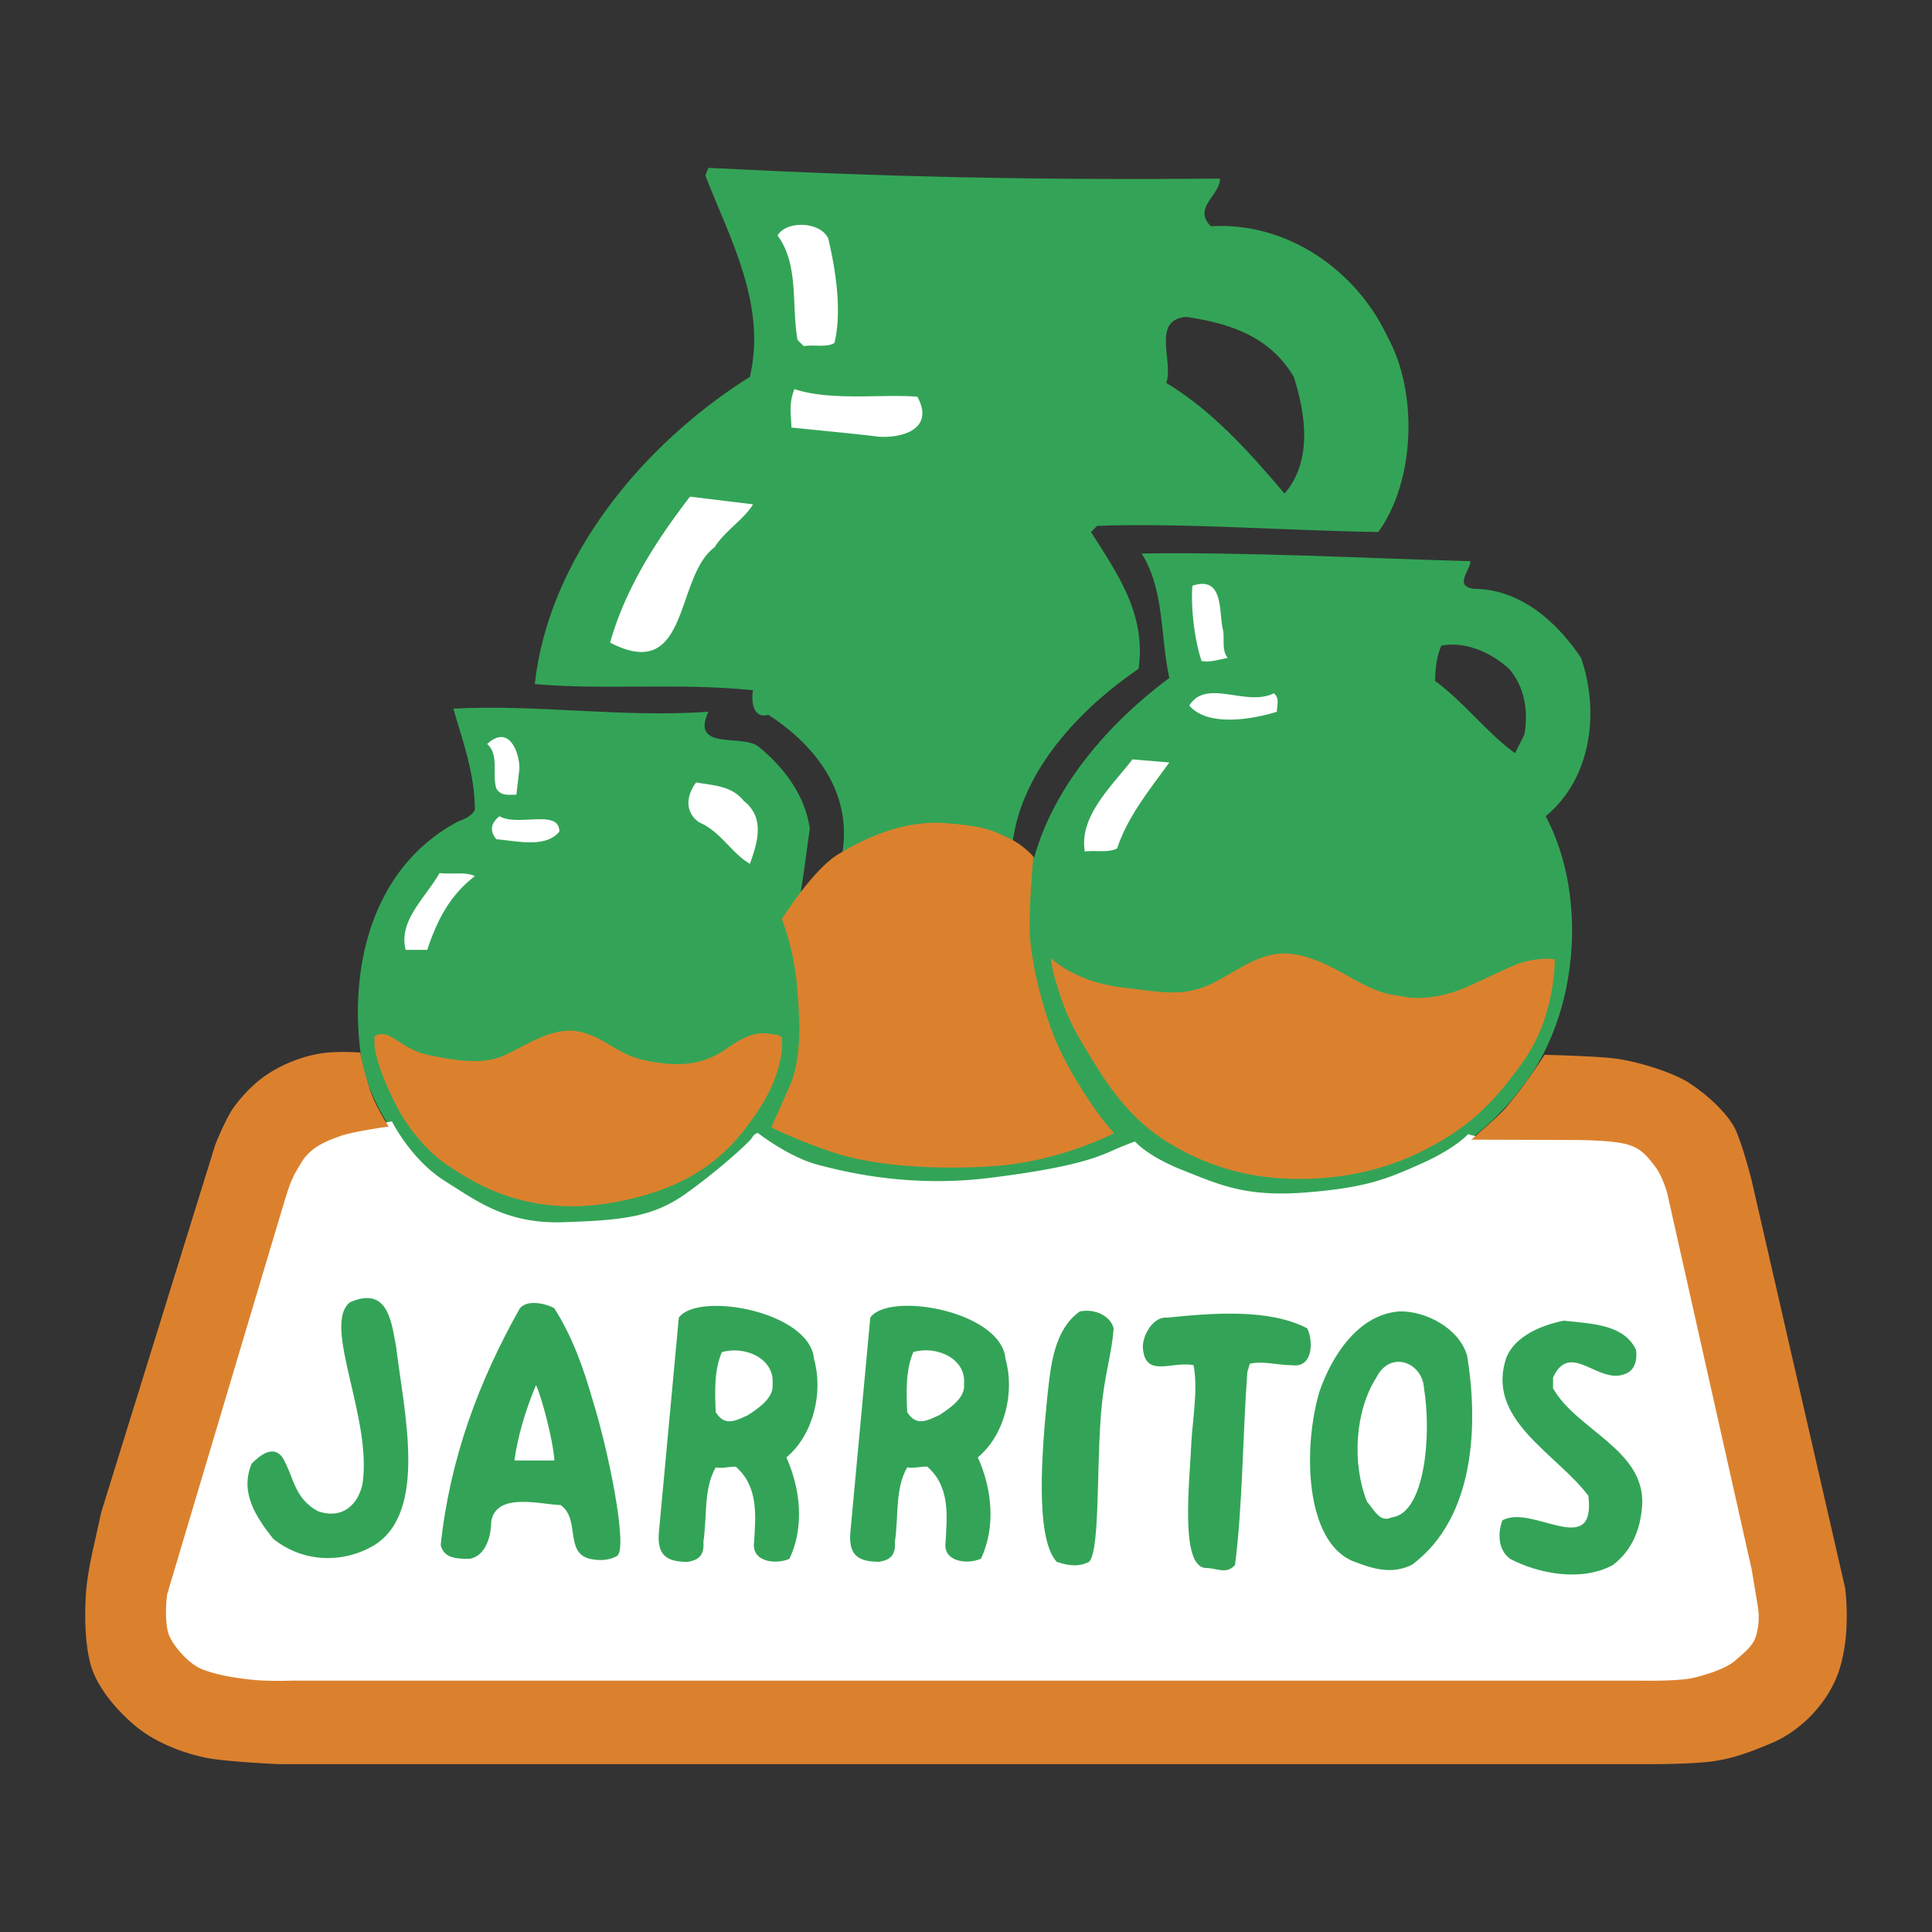
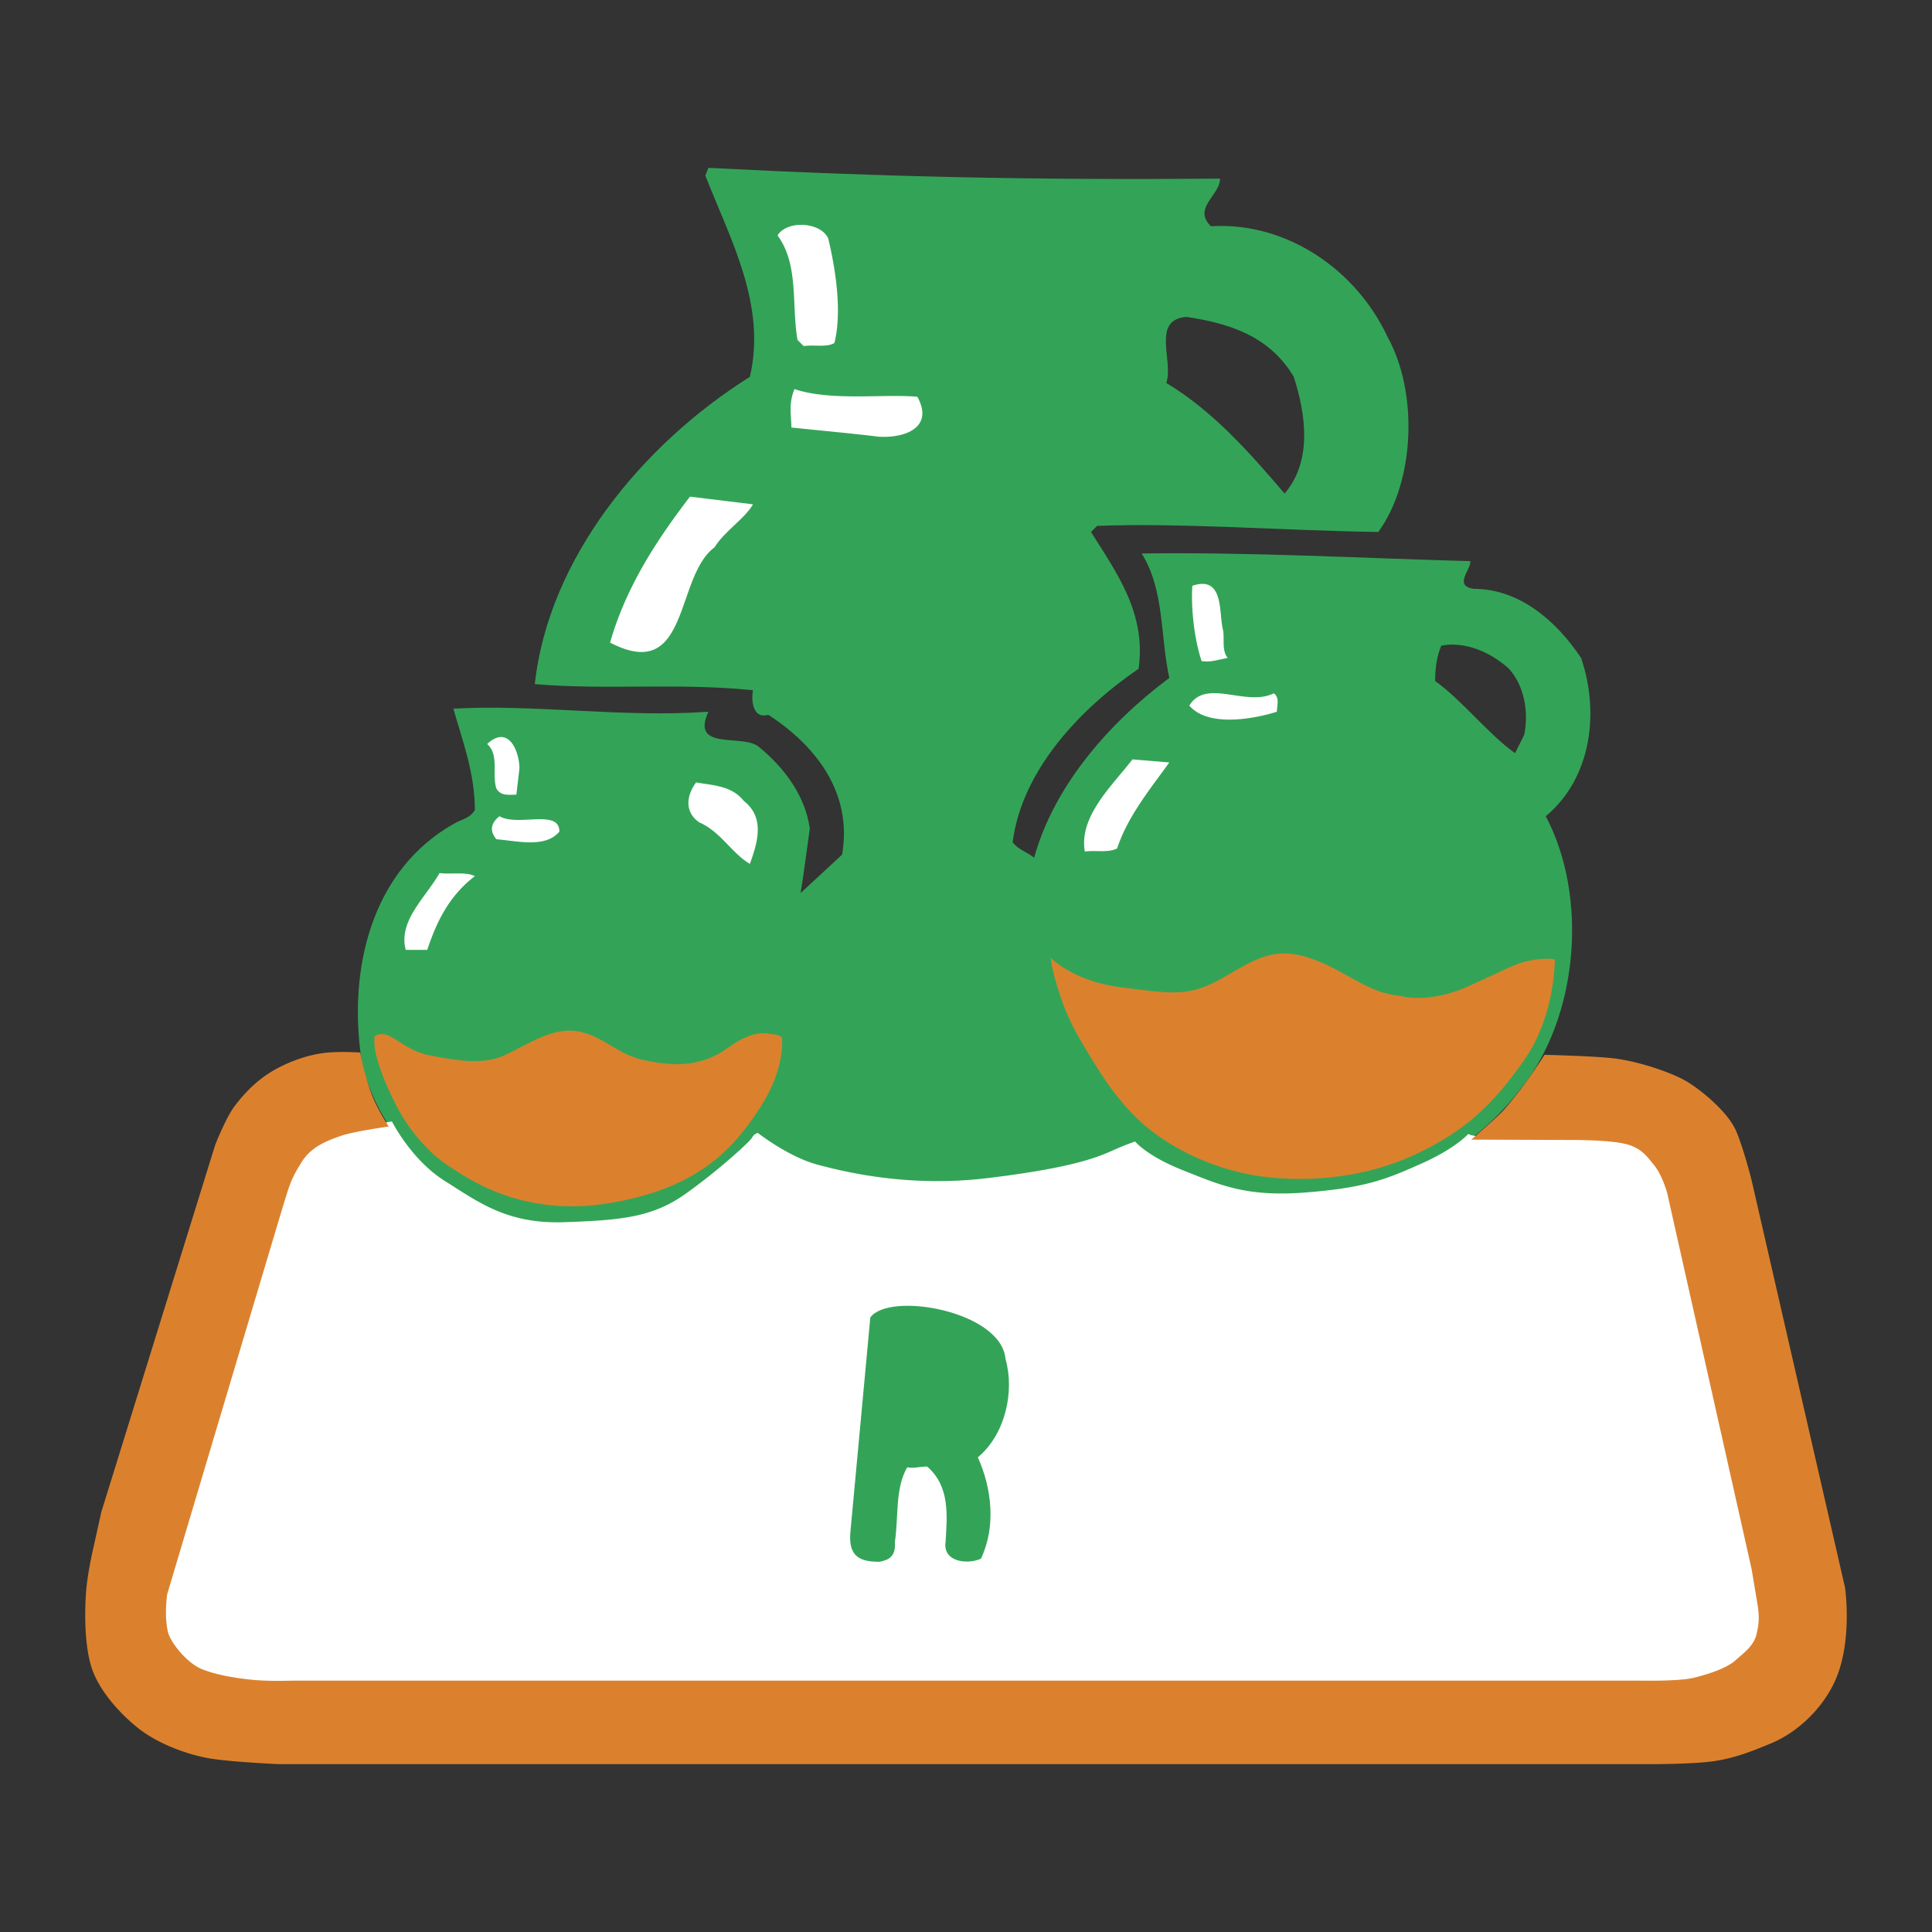
<svg xmlns="http://www.w3.org/2000/svg" width="2500" height="2500" viewBox="0 0 192.756 192.756">
  <rect x="0" y="0" width="192.756" height="192.756" fill="#333333" stroke="none" />
  <g fill-rule="evenodd" clip-rule="evenodd">
    <path fill="#fff" fill-opacity="0" d="M0 0h192.756v192.756H0V0z" />
    <path d="M121.723 17.82c0 1.686-2.758 2.912-.92 4.751 7.666-.459 14.562 4.445 17.629 11.037 3.066 5.519 2.76 14.41-.92 19.468-9.811-.153-19.314-.919-28.051-.613l-.613.613c2.605 4.139 5.518 8.124 4.752 13.643-5.826 3.985-11.65 10.117-12.57 17.322.613.766 1.379.919 2.146 1.532 1.992-7.204 7.51-13.489 13.488-17.935-.918-4.139-.459-8.738-2.758-12.416 10.73-.153 21.766.459 32.803.766 0 .92-1.686 2.453.307 2.759 4.6 0 8.277 3.22 10.73 6.898 1.84 5.365 1.074 11.957-3.525 15.789 4.293 8.125 3.219 20.08-2.453 27.132-6.285 8.277-16.096 11.496-26.211 10.73-4.6-.766-8.893-2.299-12.57-5.059-10.73 5.059-27.286 5.824-37.557-.613-6.284 7.051-14.868 10.424-24.219 7.818-7.205-1.688-13.949-8.738-15.176-15.943-1.226-8.43.766-18.701 9.504-23.453.612-.306 1.379-.459 1.839-1.226 0-3.678-1.227-6.898-2.146-10.117 8.277-.459 16.862.92 25.446.307-1.839 3.985 3.525 2.146 5.059 3.526 2.605 2.146 4.598 4.905 5.058 8.125-.307 2.146-.613 4.599-.919 6.438l4.139-3.831c1.072-6.132-2.606-10.884-7.358-13.95-1.686.46-1.686-1.687-1.533-2.452-7.357-.767-14.716 0-21.767-.614 1.379-12.569 10.73-23.913 21.46-30.657 1.687-7.204-1.993-13.796-4.445-20.081l.306-.766c17.935.919 32.804 1.225 51.045 1.072zm-3.373 13.796c-3.523.307-1.225 4.445-1.992 6.591 4.6 2.759 8.279 6.898 11.805 11.037 2.76-3.219 2.145-7.817.918-11.649-2.452-4.14-6.593-5.366-10.731-5.979zm25.447 32.802c-.459 1.073-.613 2.3-.613 3.526 2.76 1.992 5.211 5.212 7.971 7.204l.92-1.839c.459-2.3 0-4.906-1.533-6.592-1.841-1.685-4.446-2.758-6.745-2.299z" fill="#33a457" />
    <path d="M39.101 111.881s1.916 3.832 5.27 5.939c3.352 2.107 6.227 4.312 11.88 4.119 5.652-.191 8.814-.479 12.07-2.777 3.258-2.299 6.515-5.27 6.707-5.652.191-.383.575-.479.575-.479s3.065 2.395 5.94 3.162c2.874.766 9.197 2.299 17.053 1.34 7.857-.959 10.539-1.916 12.264-2.682 1.725-.768 2.395-.959 2.395-.959s1.15 1.438 4.791 2.875 6.227 2.682 12.262 2.203 8.049-1.342 11.496-2.873c3.449-1.535 4.695-2.971 4.695-2.971s.191.383 3.736.287 8.91-.383 10.922.096 3.354 1.342 3.93 2.203c.574.861 1.244 2.396 1.818 4.791.576 2.395 1.629 6.516 2.971 13.029s5.844 26.633 5.844 26.633.672 3.066-1.438 4.791c-2.107 1.725-2.969 2.682-7.76 3.066-4.789.383-34.203.096-34.203.096l-57.865-.096H40.346s-15.329.574-18.202-.576c-2.875-1.15-4.791-1.531-5.653-3.832-.862-2.299-.383-4.502.096-6.035s5.461-18.203 6.707-22.227c1.245-4.025 4.502-15.713 5.173-17.244.671-1.535 2.012-3.928 3.354-4.504 1.341-.574 5.749-1.438 5.749-1.438l1.531-.285zM82.635 23.798c.766 3.219 1.379 7.357.613 10.424-.767.459-1.993.153-3.066.306l-.613-.613c-.613-3.525.153-7.511-1.992-10.423.92-1.534 4.291-1.38 5.058.306zM91.525 39.586c1.686 3.066-1.227 4.139-3.833 3.986-2.453-.307-5.825-.613-8.737-.919 0-1.226-.307-2.299.306-3.833 3.68 1.226 8.893.46 12.264.766zM75.124 50.316c-.766 1.379-2.913 2.759-3.833 4.292-3.986 2.913-2.452 13.643-10.423 9.504 1.533-5.365 4.445-9.963 7.971-14.562l6.285.766zM122.029 62.886c.154.92-.152 1.993.459 2.759-.918.153-1.686.461-2.604.308-.768-2.3-1.074-5.519-.92-7.512 3.22-1.073 2.606 2.759 3.065 4.445zM127.088 69.171c.613.459.307 1.226.307 1.839-2.453.767-6.898 1.533-8.736-.613 1.685-2.759 5.671.154 8.429-1.226zM51.824 76.682l-.307 2.605c-.767 0-1.533.153-1.992-.612-.46-1.38.307-3.373-.92-4.445 2.145-1.993 3.219.766 3.219 2.452zM116.664 76.069c-1.492 2.069-3.074 4.053-4.225 6.273a15.93 15.93 0 0 0-.986 2.31c-.92.46-2.146.153-3.219.307-.613-3.525 2.758-6.591 4.752-9.196l3.678.306zM74.204 79.902c2.146 1.686 1.379 4.139.613 6.284-1.839-1.073-2.912-3.219-5.059-4.139-1.533-1.073-1.227-2.759-.306-3.985 1.686.307 3.526.307 4.752 1.84zM55.809 82.967c-1.38 1.686-4.292.92-6.284.766-.767-.919-.46-1.686.307-2.299 1.838 1.073 5.977-.767 5.977 1.533zM47.378 87.412c-2.606 1.994-3.833 4.598-4.751 7.358H40.48c-.767-2.913 1.992-5.211 3.372-7.664 1.227.153 2.606-.153 3.526.306z" fill="#fff" />
-     <path d="M39.522 134.369c.767 6.438 3.181 16.4-2.146 19.773-3.161 1.898-7.147 1.762-10.117-.613-1.686-2.143-3.372-4.598-2.146-7.508.919-.922 2.184-1.842 3.065-.617 1.188 1.994 1.111 4.025 3.525 5.365 2.146.766 3.852-.268 4.446-2.605 1.072-6.592-4.083-16-1.227-18.238 3.833-1.688 4.141 2.086 4.6 4.443zM59.143 139.734c1.533 4.904 3.507 14.527 2.453 15.486-.767.455-1.744.531-2.759.301-2.529-.613-.92-3.986-2.912-5.365-1.954-.037-6.381-1.34-6.917 1.631 0 1.531-.575 3.447-2.127 3.734-1.227 0-2.606 0-2.913-1.379.92-8.584 3.755-16.248 7.895-23.607.767-.938 2.683-.459 3.449 0 1.839 2.914 2.912 5.981 3.831 9.199zM81.216 135.596c.92 3.219 0 7.51-2.759 9.809 1.379 3.066 1.84 6.898.306 10.117-1.38.613-3.832.309-3.525-1.686.153-2.605.459-5.514-1.839-7.51-.767 0-1.341.209-1.993.08-1.227 2.141-.843 4.861-1.227 7.43.135 1.705-.919 1.84-1.533 1.994-1.992 0-3.104-.537-2.912-2.91l1.992-21.461c1.879-2.629 13.089-.654 13.49 4.137zM111.107 132.529c-.152 2.145-.709 4.008-1.053 6.572-.768 5.518-.174 15.482-1.4 16.729-.92.459-1.838.459-3.219 0-2.24-2.416-1.455-11.436-.92-16.705.307-2.764.615-6.443 3.219-8.283 1.536-.307 3.067.461 3.373 1.687zM146.383 135.291c1.074 6.588.9 16.096-5.537 20.844-2.051.977-3.889.385-5.883-.383-4.752-1.992-5-11.262-3.314-16.938 1.227-3.523 3.834-7.664 7.971-7.973 2.605-.075 5.997 1.688 6.763 4.45zM130.422 132.529c.613 1.23.613 3.986-1.531 3.678-1.266.02-2.855-.459-4.197-.148l-.248.84c-.461 6.207-.461 13.258-1.227 19.236-.863 1-1.84.287-2.912.307-2.639-.117-1.596-8.768-1.438-12.664.133-2.223.67-5.27.211-7.57-2.146-.459-4.906 1.385-5.059-1.838 0-1.227 1.072-3.066 2.451-2.91 4.35-.444 10.118-.942 13.95 1.069zM163.227 134.674c.152 1.074-.154 2.15-1.227 2.453-2.605.92-5.365-3.367-7.051.307v1.074c2.299 4.139 9.195 6.131 8.891 11.648-.154 2.301-.922 4.447-2.914 5.979-3.064 1.688-7.357.92-10.27-.613-1.227-.918-1.227-2.602-.766-3.83 2.912-1.688 9.35 3.984 8.584-2.453-3.219-4.293-10.424-7.666-8.125-13.947.92-1.996 3.373-3.064 5.672-3.529 2.606.305 5.979.305 7.206 2.911z" fill="#33a457" />
-     <path d="M77.078 138.123c.153 1.385-1.533 2.453-2.453 3.066-1.13.498-2.298 1.227-3.219-.307-.076-1.992-.173-4.154.614-5.975 2.241-.669 5.308.593 5.058 3.216zM142.072 138.508c.766 4.598.115 12.496-3.219 12.879-1.227.609-1.84-.922-2.453-1.531-1.533-3.834-1.227-9.049.92-12.422 1.379-2.76 4.598-1.534 4.752 1.074zM55.311 145.711h-3.984c.306-2.299 1.054-4.904 2.145-7.51.516.965 1.728 5.526 1.839 7.51z" fill="#fff" />
    <path d="M100.32 135.588c.92 3.219 0 7.51-2.76 9.811 1.381 3.064 1.84 6.896.307 10.115-1.379.615-3.832.307-3.525-1.686.153-2.605.459-5.518-1.839-7.51-.767 0-1.341.211-1.993.076-1.226 2.146-.843 4.865-1.226 7.434.134 1.705-.919 1.84-1.533 1.992-1.992 0-3.104-.535-2.912-2.912l1.992-21.459c1.877-2.627 13.087-.652 13.489 4.139z" fill="#33a457" />
-     <path d="M96.181 138.115c.153 1.381-1.533 2.453-2.453 3.066-1.13.498-2.298 1.227-3.219-.307-.076-1.992-.172-4.158.614-5.979 2.242-.668 5.308.597 5.058 3.22z" fill="#fff" />
    <path d="M37.376 103.385s.576-.479 1.534 0 2.012 1.533 4.023 1.916c2.012.385 5.078 1.055 7.377 0 2.298-1.053 4.79-2.873 7.377-2.395 2.586.479 3.831 2.299 6.61 2.875 2.779.574 5.557.77 8.335-1.246 2.779-2.012 4.024-1.342 4.503-1.342s.862.287.862.287.479 2.975-2.204 7.094c-2.682 4.119-6.227 8.047-15.136 9.484s-14.371-2.777-15.904-3.736c-1.533-.957-3.736-3.162-5.173-5.939s-1.917-4.508-2.107-5.369c-.193-.864-.097-1.629-.097-1.629z" fill="#db812e" />
-     <path d="M77.998 91.697s3.065-4.887 5.557-6.419c2.491-1.533 6.419-3.449 10.635-3.161 4.215.287 5.077.861 6.514 1.533 1.438.67 2.396 1.82 2.396 1.82s-.576 5.94-.289 8.622c.289 2.682 1.178 6.445 2.457 9.58 1.375 3.357 4.092 7.285 5.146 8.531s.732.861.732.861-5.365 2.779-11.689 3.258c-6.311.475-12.262-.096-15.71-1.15-3.449-1.053-6.802-2.682-6.802-2.682s1.256-2.779 1.916-4.311c.861-2.016.958-4.891.861-6.807-.096-1.916-.191-3.545-.575-5.653-.383-2.106-1.149-4.022-1.149-4.022z" fill="#db812e" />
    <path d="M104.822 95.564s2.301 2.36 6.996 2.936c4.693.574 6.609 1.053 9.867-.768 3.256-1.82 5.174-3.353 8.812-2.204 3.643 1.149 5.762 3.538 9.199 3.833 0 0 2.777.861 6.801-.957 4.023-1.822 4.695-2.301 6.229-2.587 1.533-.288 2.395-.097 2.395-.097s.096 5.557-3.066 10.061c-3.16 4.506-5.844 6.996-10.633 9.295-4.791 2.301-10.451 2.971-15.521 2.301-4.58-.613-8.91-2.684-11.785-5.174-2.873-2.492-4.789-5.848-6.322-8.434-1.533-2.588-2.072-4.6-2.457-5.846-.384-1.245-.515-2.359-.515-2.359z" fill="#db812e" />
    <path d="M35.94 105.014s.382 2.016 1.054 3.932c.567 1.613 1.789 3.449 1.789 3.449s-3.514.479-4.856.959c-1.34.479-2.873 1.053-3.832 2.586-.958 1.533-1.15 2.107-1.629 3.641-.479 1.533-11.784 39.471-11.784 39.471s-.317 2.039.065 3.736c.246 1.094 1.948 3.162 3.384 3.738 1.437.574 3.163.861 4.886 1.053 1.725.191 4.216.096 4.216.096h134.222s4.025.096 5.559-.287c1.531-.383 3.256-.959 4.119-1.725.861-.766 1.82-1.438 2.107-2.586.287-1.15.287-1.916.096-3.066s-.576-3.449-.576-3.449l-8.43-37.557s-.479-1.723-1.244-2.682c-.768-.957-1.342-1.82-2.971-2.203-1.629-.385-4.887-.385-5.559-.385-.67 0-9.77-.033-9.77-.033s2.615-2.238 3.287-3.004a42.842 42.842 0 0 0 2.59-3.318c.863-1.246 1.438-2.139 1.438-2.139s4.752.107 6.863.348c2.49.287 5.939 1.441 7.473 2.4 1.533.957 4.025 3.064 4.791 4.885s1.531 4.887 1.531 4.887l9.324 40.648s.703 4.859-.762 8.717c-1.107 2.91-3.676 5.559-6.551 6.777-2.129.896-3.83 1.533-5.842 1.818-2.014.289-6.037.289-6.037.289H27.796s-5.044-.227-7.089-.609c-2.043-.385-4.981-1.402-7.025-3.066-2.046-1.662-3.962-3.963-4.598-6.131-.64-2.17-.64-5.113-.514-7.152.13-2.045.77-4.729.77-4.729l.763-3.449 11.371-36.658s1.058-2.693 1.916-3.832c1.533-2.047 3.065-3.197 4.598-3.963 1.534-.766 3.193-1.275 4.726-1.406 1.536-.128 3.226-.001 3.226-.001z" fill="#db812e" />
  </g>
</svg>